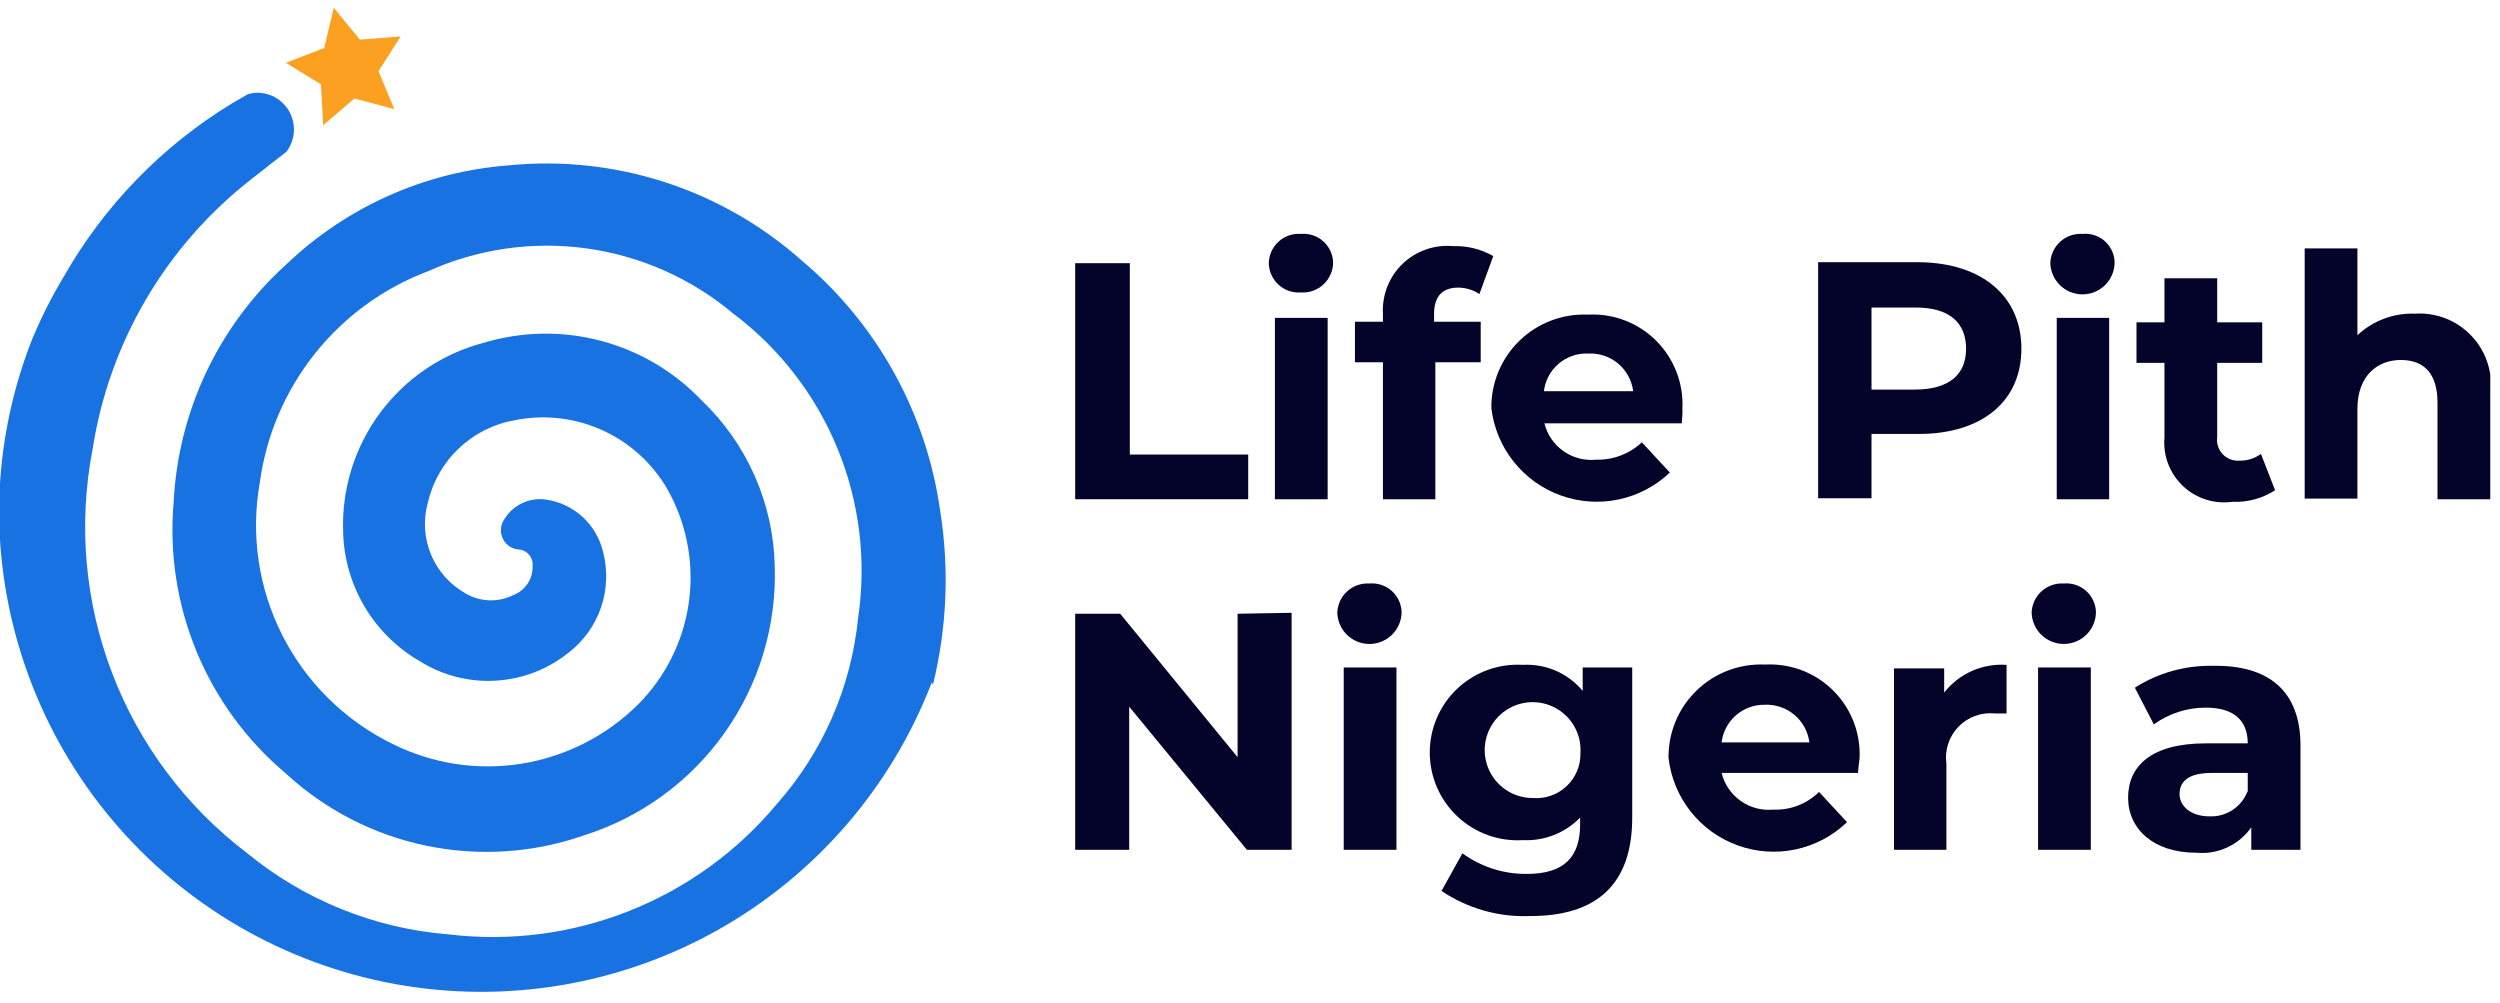
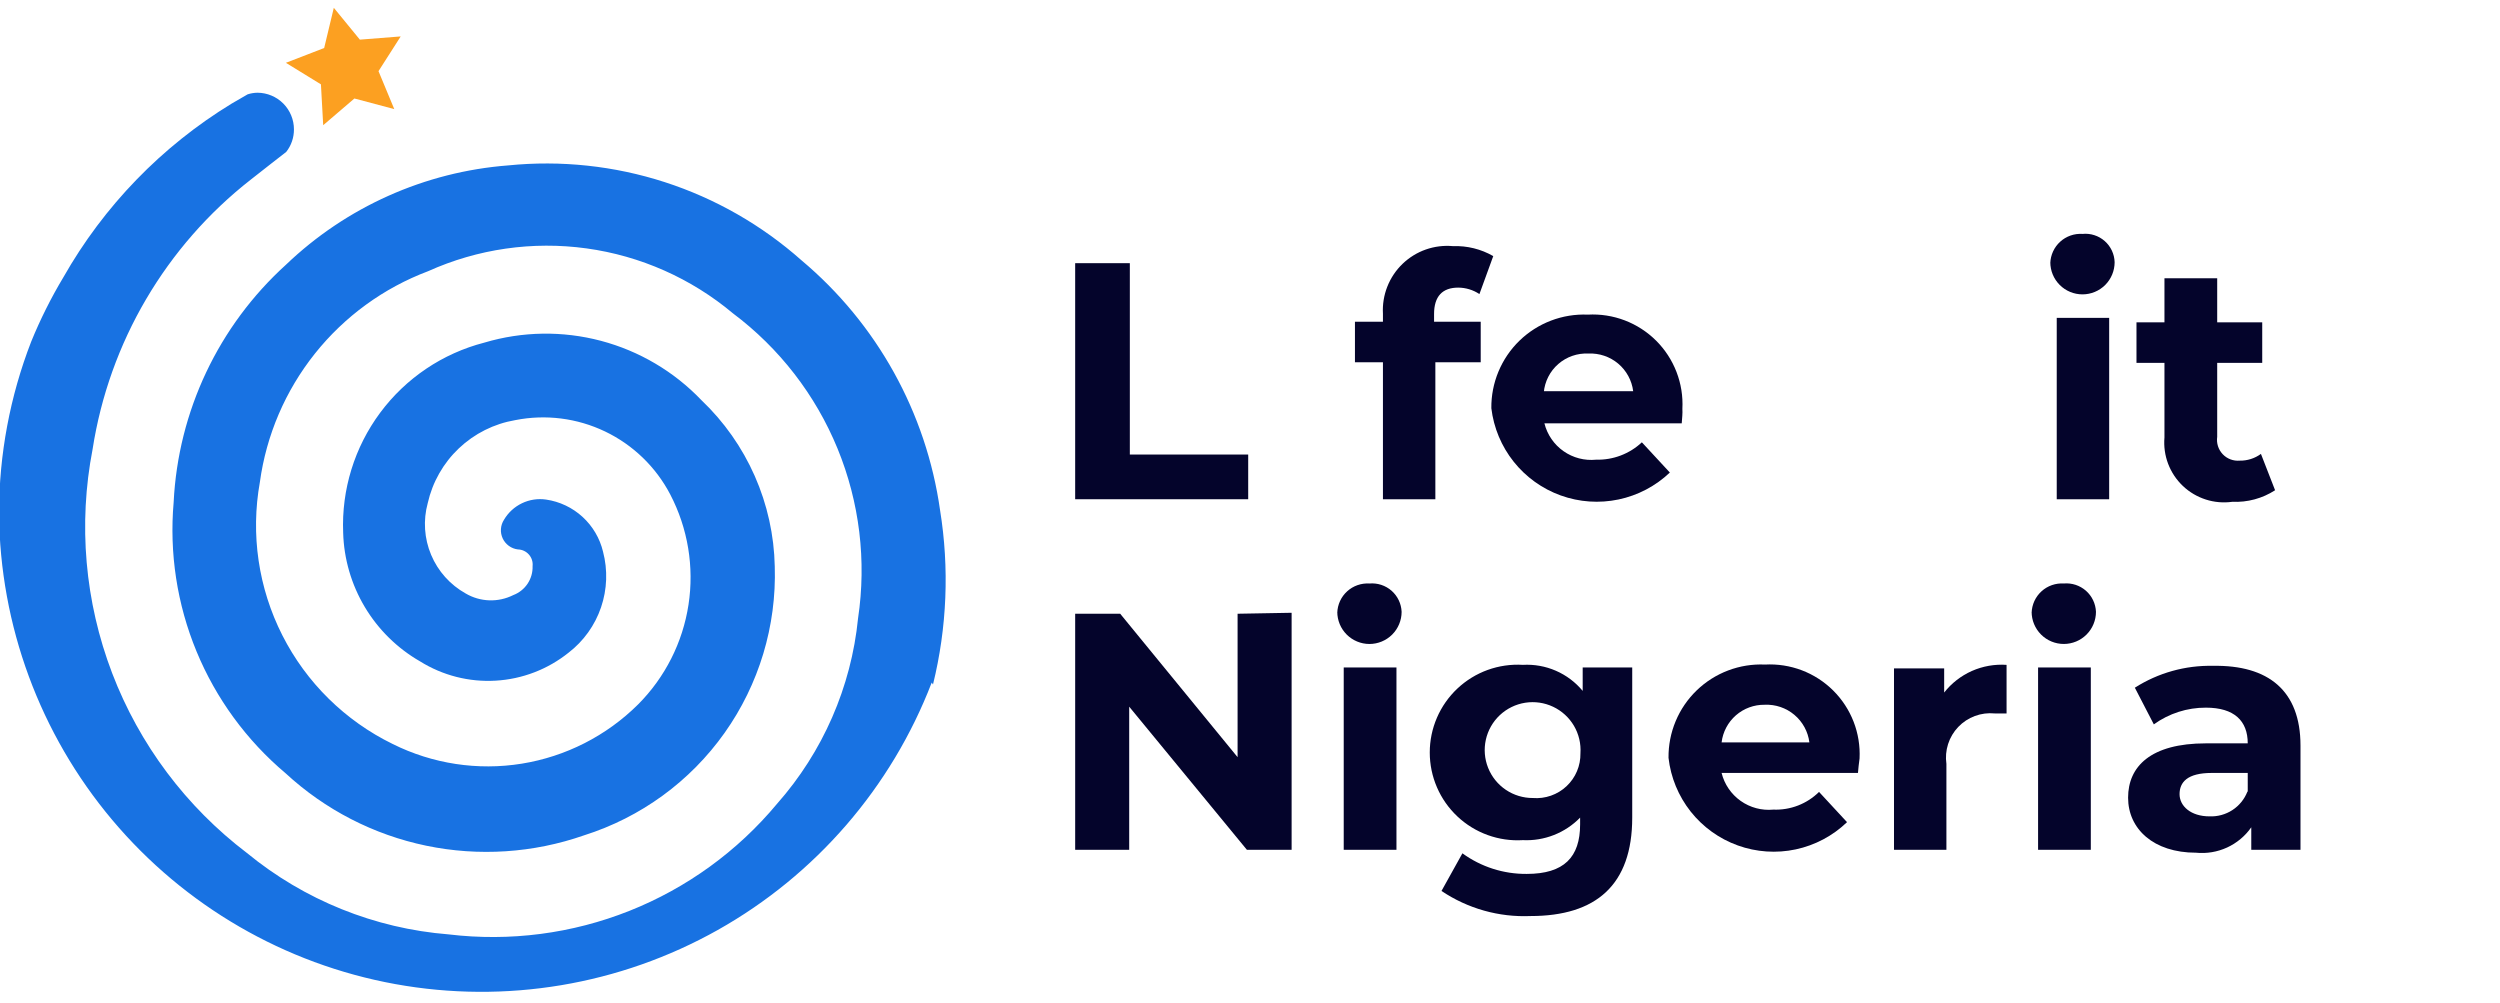
<svg xmlns="http://www.w3.org/2000/svg" width="147" height="59" viewBox="0 0 147 59" fill="none">
  <g clip-path="url(#clip0_1_383)">
    <path d="M54.785 40.135C52.413 46.301 47.964 51.446 42.205 54.683C36.445 57.919 29.737 59.044 23.237 57.863C16.737 56.681 10.853 53.268 6.6 48.213C2.348 43.157 -0.007 36.775 -0.057 30.169C-0.053 26.721 0.588 23.304 1.834 20.089C2.367 18.782 2.999 17.518 3.725 16.307C6.102 12.119 9.505 8.604 13.616 6.095L14.561 5.547C14.751 5.486 14.948 5.454 15.147 5.452C15.716 5.457 16.259 5.687 16.66 6.09C17.06 6.494 17.284 7.04 17.284 7.608C17.287 8.088 17.127 8.555 16.83 8.932L15.979 9.594L14.75 10.558C9.749 14.468 6.423 20.133 5.446 26.406C4.591 30.817 4.989 35.38 6.593 39.578C8.197 43.776 10.944 47.44 14.523 50.158C17.894 52.926 22.032 54.596 26.38 54.942C29.984 55.375 33.638 54.9 37.011 53.558C40.383 52.217 43.367 50.054 45.689 47.264C48.383 44.217 50.05 40.4 50.454 36.353C50.959 32.979 50.542 29.531 49.247 26.375C47.952 23.219 45.827 20.472 43.098 18.425C40.645 16.368 37.662 15.044 34.49 14.606C31.319 14.168 28.089 14.633 25.17 15.948C22.557 16.933 20.259 18.606 18.518 20.79C16.777 22.974 15.658 25.587 15.28 28.353C14.729 31.42 15.194 34.582 16.604 37.36C18.013 40.138 20.291 42.38 23.09 43.747C25.436 44.916 28.09 45.321 30.678 44.904C33.267 44.486 35.659 43.269 37.519 41.421C39.105 39.831 40.144 37.776 40.484 35.556C40.824 33.335 40.448 31.064 39.41 29.072C38.566 27.457 37.222 26.159 35.579 25.371C33.936 24.584 32.082 24.349 30.295 24.704C29.051 24.916 27.898 25.493 26.982 26.362C26.066 27.23 25.429 28.351 25.151 29.583C24.875 30.59 24.945 31.662 25.35 32.625C25.754 33.588 26.47 34.388 27.383 34.897C27.804 35.145 28.281 35.283 28.77 35.3C29.259 35.316 29.744 35.21 30.181 34.991C30.524 34.861 30.818 34.627 31.022 34.322C31.225 34.017 31.328 33.656 31.316 33.289C31.329 33.166 31.317 33.042 31.279 32.924C31.242 32.807 31.18 32.698 31.098 32.606C31.016 32.513 30.916 32.439 30.804 32.387C30.692 32.335 30.57 32.308 30.446 32.306C30.256 32.282 30.075 32.21 29.92 32.097C29.765 31.984 29.641 31.834 29.559 31.66C29.478 31.486 29.442 31.295 29.455 31.104C29.468 30.912 29.529 30.727 29.633 30.566C29.88 30.143 30.248 29.804 30.69 29.592C31.131 29.379 31.626 29.304 32.111 29.375C32.911 29.492 33.657 29.847 34.254 30.393C34.85 30.939 35.27 31.651 35.458 32.438C35.742 33.517 35.701 34.656 35.341 35.712C34.981 36.769 34.318 37.695 33.434 38.376C32.211 39.356 30.712 39.932 29.147 40.023C27.582 40.115 26.027 39.718 24.697 38.887C23.36 38.118 22.242 37.018 21.451 35.694C20.66 34.37 20.221 32.864 20.178 31.322C20.076 28.791 20.844 26.301 22.354 24.268C23.865 22.234 26.027 20.779 28.48 20.146C30.713 19.48 33.086 19.444 35.339 20.041C37.591 20.638 39.635 21.846 41.245 23.531C42.574 24.795 43.639 26.31 44.379 27.988C45.119 29.666 45.519 31.474 45.556 33.308C45.665 36.805 44.628 40.242 42.604 43.096C40.58 45.95 37.678 48.064 34.342 49.118C31.361 50.159 28.153 50.37 25.061 49.727C21.969 49.084 19.111 47.611 16.793 45.468C14.497 43.534 12.7 41.075 11.555 38.301C10.409 35.526 9.949 32.516 10.211 29.526C10.475 24.183 12.848 19.163 16.811 15.569C20.361 12.169 24.979 10.104 29.879 9.726C32.983 9.414 36.118 9.749 39.087 10.709C42.055 11.669 44.792 13.234 47.126 15.305C51.563 19.029 54.466 24.263 55.276 29.999C55.827 33.408 55.685 36.894 54.86 40.248" fill="#1872E2" />
    <path d="M23.183 6.416L20.838 5.792L19.004 7.362L18.871 4.96L16.81 3.693L19.061 2.823L19.628 0.459L21.16 2.331L23.561 2.142L22.256 4.184L23.183 6.416Z" fill="#FCA021" />
    <path d="M63.22 15.475H66.434V26.727H73.394V29.355H63.22V15.475Z" fill="#04042B" />
-     <path d="M74.605 15.475C74.609 15.235 74.663 14.999 74.762 14.781C74.86 14.563 75.003 14.368 75.18 14.207C75.357 14.046 75.565 13.922 75.791 13.844C76.017 13.767 76.257 13.736 76.496 13.754C76.731 13.733 76.967 13.76 77.191 13.834C77.415 13.907 77.621 14.025 77.798 14.181C77.975 14.336 78.118 14.526 78.22 14.739C78.321 14.952 78.378 15.183 78.387 15.418C78.388 15.661 78.338 15.902 78.242 16.125C78.145 16.349 78.004 16.55 77.827 16.717C77.65 16.884 77.44 17.012 77.211 17.094C76.982 17.177 76.739 17.211 76.496 17.196C76.257 17.214 76.017 17.183 75.791 17.105C75.565 17.027 75.357 16.904 75.18 16.743C75.003 16.581 74.86 16.386 74.762 16.168C74.663 15.95 74.609 15.714 74.605 15.475ZM74.964 18.689H78.066V29.355H74.964V18.689Z" fill="#04042B" />
    <path d="M84.323 18.917H87.066V21.3H84.399V29.356H81.317V21.3H79.671V18.917H81.317V18.444C81.287 17.902 81.375 17.36 81.574 16.854C81.773 16.349 82.078 15.892 82.469 15.515C82.861 15.139 83.328 14.85 83.841 14.67C84.353 14.491 84.898 14.423 85.439 14.473C86.267 14.443 87.086 14.646 87.803 15.059L86.99 17.291C86.62 17.045 86.186 16.914 85.742 16.912C84.815 16.912 84.323 17.423 84.323 18.463V18.917Z" fill="#04042B" />
    <path d="M98.886 24.892H90.811C90.977 25.555 91.375 26.137 91.935 26.529C92.494 26.922 93.176 27.099 93.856 27.029C94.851 27.055 95.816 26.688 96.542 26.008L98.187 27.785C97.348 28.583 96.303 29.131 95.171 29.369C94.038 29.607 92.861 29.526 91.772 29.133C90.683 28.741 89.725 28.053 89.004 27.147C88.283 26.241 87.829 25.153 87.691 24.003C87.683 23.264 87.825 22.53 88.11 21.848C88.394 21.165 88.814 20.547 89.345 20.032C89.876 19.518 90.506 19.116 91.197 18.853C91.888 18.589 92.626 18.469 93.365 18.5C94.104 18.459 94.843 18.575 95.535 18.838C96.227 19.102 96.855 19.509 97.38 20.031C97.904 20.554 98.313 21.181 98.579 21.872C98.845 22.563 98.963 23.302 98.924 24.041C98.943 24.287 98.905 24.627 98.886 24.892ZM90.774 23.001H96.031C95.951 22.369 95.636 21.791 95.149 21.381C94.662 20.971 94.038 20.76 93.402 20.788C92.754 20.757 92.117 20.977 91.627 21.404C91.137 21.83 90.832 22.43 90.774 23.077V23.001Z" fill="#04042B" />
-     <path d="M118.858 20.505C118.858 23.606 116.531 25.516 112.825 25.516H110.045V29.299H106.906V15.418H112.901C116.531 15.475 118.858 17.404 118.858 20.505ZM115.605 20.505C115.605 18.973 114.621 18.084 112.655 18.084H110.045V22.907H112.579C114.621 22.907 115.605 22.018 115.605 20.505Z" fill="#04042B" />
    <path d="M120.558 15.475C120.565 15.236 120.62 15.001 120.72 14.785C120.82 14.568 120.962 14.373 121.139 14.213C121.315 14.052 121.522 13.929 121.747 13.85C121.972 13.771 122.211 13.738 122.449 13.754C122.684 13.73 122.922 13.755 123.147 13.828C123.372 13.9 123.58 14.018 123.757 14.174C123.934 14.33 124.078 14.521 124.178 14.735C124.278 14.949 124.334 15.182 124.34 15.418C124.34 15.919 124.141 16.4 123.787 16.755C123.432 17.11 122.951 17.309 122.449 17.309C121.948 17.309 121.467 17.11 121.112 16.755C120.757 16.4 120.558 15.919 120.558 15.418V15.475ZM120.936 18.689H124.019V29.355H120.936V18.689Z" fill="#04042B" />
    <path d="M133.775 28.826C133.028 29.309 132.149 29.547 131.26 29.506C130.737 29.579 130.204 29.534 129.701 29.372C129.198 29.211 128.738 28.939 128.355 28.576C127.971 28.212 127.675 27.767 127.487 27.274C127.299 26.78 127.225 26.25 127.27 25.724V21.337H125.625V18.954H127.27V16.363H130.371V18.954H133.019V21.337H130.371V25.686C130.345 25.87 130.36 26.057 130.416 26.233C130.472 26.41 130.568 26.571 130.695 26.706C130.822 26.841 130.978 26.945 131.151 27.01C131.325 27.076 131.51 27.102 131.695 27.086C132.143 27.094 132.582 26.954 132.943 26.689L133.775 28.826Z" fill="#04042B" />
-     <path d="M146.427 23.247V29.355H143.325V23.682C143.325 21.961 142.531 21.167 141.17 21.167C139.808 21.167 138.617 22.074 138.617 24.041V29.317H135.515V14.604H138.617V19.71C139.069 19.286 139.601 18.955 140.182 18.738C140.763 18.52 141.382 18.42 142.002 18.443C142.626 18.403 143.252 18.503 143.834 18.735C144.415 18.968 144.937 19.328 145.361 19.788C145.786 20.249 146.102 20.799 146.286 21.397C146.47 21.995 146.518 22.627 146.427 23.247Z" fill="#04042B" />
    <path d="M75.947 36.031V49.969H73.318L66.397 41.553V49.969H63.22V36.088H65.867L72.77 44.522V36.088L75.947 36.031Z" fill="#04042B" />
    <path d="M78.632 36.031C78.639 35.793 78.695 35.558 78.794 35.341C78.894 35.125 79.036 34.93 79.213 34.77C79.389 34.609 79.596 34.486 79.821 34.407C80.047 34.328 80.285 34.295 80.523 34.31C80.758 34.29 80.995 34.317 81.218 34.39C81.442 34.464 81.649 34.582 81.826 34.737C82.002 34.893 82.146 35.083 82.247 35.296C82.348 35.508 82.405 35.739 82.415 35.975C82.415 36.476 82.215 36.957 81.861 37.312C81.506 37.666 81.025 37.866 80.523 37.866C80.022 37.866 79.541 37.666 79.186 37.312C78.832 36.957 78.632 36.476 78.632 35.975V36.031ZM79.011 39.246H82.112V49.969H79.011V39.246Z" fill="#04042B" />
    <path d="M95.975 39.245V48.076C95.975 52.047 93.838 53.863 89.999 53.863C88.14 53.943 86.304 53.426 84.76 52.388L85.99 50.175C87.088 50.974 88.414 51.398 89.772 51.386C91.965 51.386 92.911 50.402 92.911 48.473V48.076C92.475 48.522 91.95 48.871 91.37 49.099C90.79 49.328 90.168 49.43 89.545 49.4C88.842 49.443 88.138 49.341 87.475 49.101C86.813 48.861 86.207 48.489 85.694 48.006C85.181 47.523 84.772 46.941 84.493 46.294C84.214 45.648 84.07 44.951 84.07 44.247C84.07 43.542 84.214 42.846 84.493 42.199C84.772 41.553 85.181 40.97 85.694 40.487C86.207 40.005 86.813 39.632 87.475 39.392C88.138 39.153 88.842 39.051 89.545 39.093C90.21 39.056 90.875 39.174 91.486 39.44C92.097 39.706 92.637 40.112 93.062 40.625V39.245H95.975ZM92.93 44.294C92.968 43.729 92.835 43.166 92.549 42.678C92.262 42.19 91.835 41.8 91.324 41.558C90.812 41.316 90.24 41.233 89.681 41.321C89.121 41.409 88.602 41.664 88.189 42.051C87.777 42.438 87.491 42.941 87.368 43.493C87.245 44.046 87.291 44.622 87.501 45.148C87.71 45.674 88.073 46.124 88.543 46.441C89.012 46.757 89.565 46.925 90.131 46.923C90.492 46.952 90.854 46.905 91.196 46.785C91.537 46.666 91.85 46.476 92.113 46.229C92.377 45.981 92.586 45.681 92.726 45.348C92.867 45.015 92.936 44.656 92.93 44.294Z" fill="#04042B" />
    <path d="M109.248 45.449H101.23C101.394 46.114 101.792 46.697 102.351 47.093C102.91 47.489 103.593 47.671 104.274 47.605C104.769 47.625 105.263 47.543 105.725 47.364C106.187 47.185 106.607 46.913 106.96 46.565L108.605 48.343C107.769 49.147 106.724 49.702 105.589 49.944C104.454 50.186 103.274 50.106 102.182 49.712C101.09 49.319 100.13 48.628 99.41 47.718C98.691 46.807 98.24 45.714 98.109 44.561C98.101 43.822 98.243 43.089 98.528 42.407C98.812 41.726 99.233 41.109 99.764 40.596C100.295 40.083 100.926 39.683 101.617 39.422C102.308 39.16 103.045 39.043 103.783 39.076C104.52 39.036 105.258 39.151 105.948 39.413C106.639 39.676 107.266 40.081 107.79 40.601C108.314 41.121 108.723 41.746 108.991 42.435C109.258 43.123 109.378 43.861 109.342 44.598C109.305 44.863 109.267 45.203 109.248 45.449ZM101.135 43.653H106.392C106.312 43.021 105.997 42.443 105.51 42.033C105.023 41.623 104.4 41.411 103.764 41.44C103.143 41.431 102.54 41.652 102.072 42.06C101.604 42.469 101.304 43.036 101.23 43.653H101.135Z" fill="#04042B" />
    <path d="M117.986 39.094V41.95H117.286C116.892 41.911 116.495 41.963 116.124 42.1C115.753 42.238 115.419 42.458 115.145 42.744C114.872 43.03 114.667 43.375 114.547 43.751C114.426 44.128 114.393 44.527 114.449 44.919V49.968H111.367V39.302H114.317V40.721C114.75 40.171 115.31 39.736 115.949 39.452C116.589 39.169 117.288 39.046 117.986 39.094Z" fill="#04042B" />
    <path d="M119.46 36.03C119.468 35.792 119.523 35.557 119.622 35.34C119.722 35.124 119.864 34.929 120.041 34.769C120.217 34.608 120.424 34.485 120.649 34.406C120.875 34.327 121.113 34.294 121.352 34.309C121.586 34.289 121.822 34.316 122.046 34.389C122.27 34.463 122.477 34.581 122.654 34.736C122.83 34.892 122.974 35.082 123.075 35.295C123.176 35.507 123.233 35.738 123.243 35.974C123.243 36.475 123.043 36.956 122.689 37.311C122.334 37.666 121.853 37.865 121.352 37.865C120.85 37.865 120.369 37.666 120.014 37.311C119.66 36.956 119.46 36.475 119.46 35.974V36.03ZM119.839 39.245H122.94V49.968H119.839V39.245Z" fill="#04042B" />
    <path d="M135.269 43.841V49.968H132.375V48.645C132.015 49.161 131.524 49.571 130.952 49.834C130.38 50.096 129.749 50.202 129.123 50.139C126.626 50.139 125.132 48.739 125.132 46.905C125.132 45.071 126.456 43.709 129.709 43.709H132.167C132.167 42.385 131.373 41.61 129.709 41.61C128.609 41.605 127.537 41.95 126.645 42.593L125.529 40.437C126.9 39.563 128.5 39.115 130.125 39.151C133.378 39.095 135.269 40.608 135.269 43.841ZM132.167 46.546V45.449H130.049C128.612 45.449 128.158 45.997 128.158 46.697C128.158 47.397 128.82 48.002 129.917 48.002C130.394 48.022 130.866 47.893 131.266 47.632C131.667 47.371 131.975 46.991 132.148 46.546H132.167Z" fill="#04042B" />
  </g>
  <defs>
    <clipPath id="clip0_1_383">
      <rect width="146.428" height="58" fill="white" transform="translate(0 0.459)" />
    </clipPath>
  </defs>
</svg>